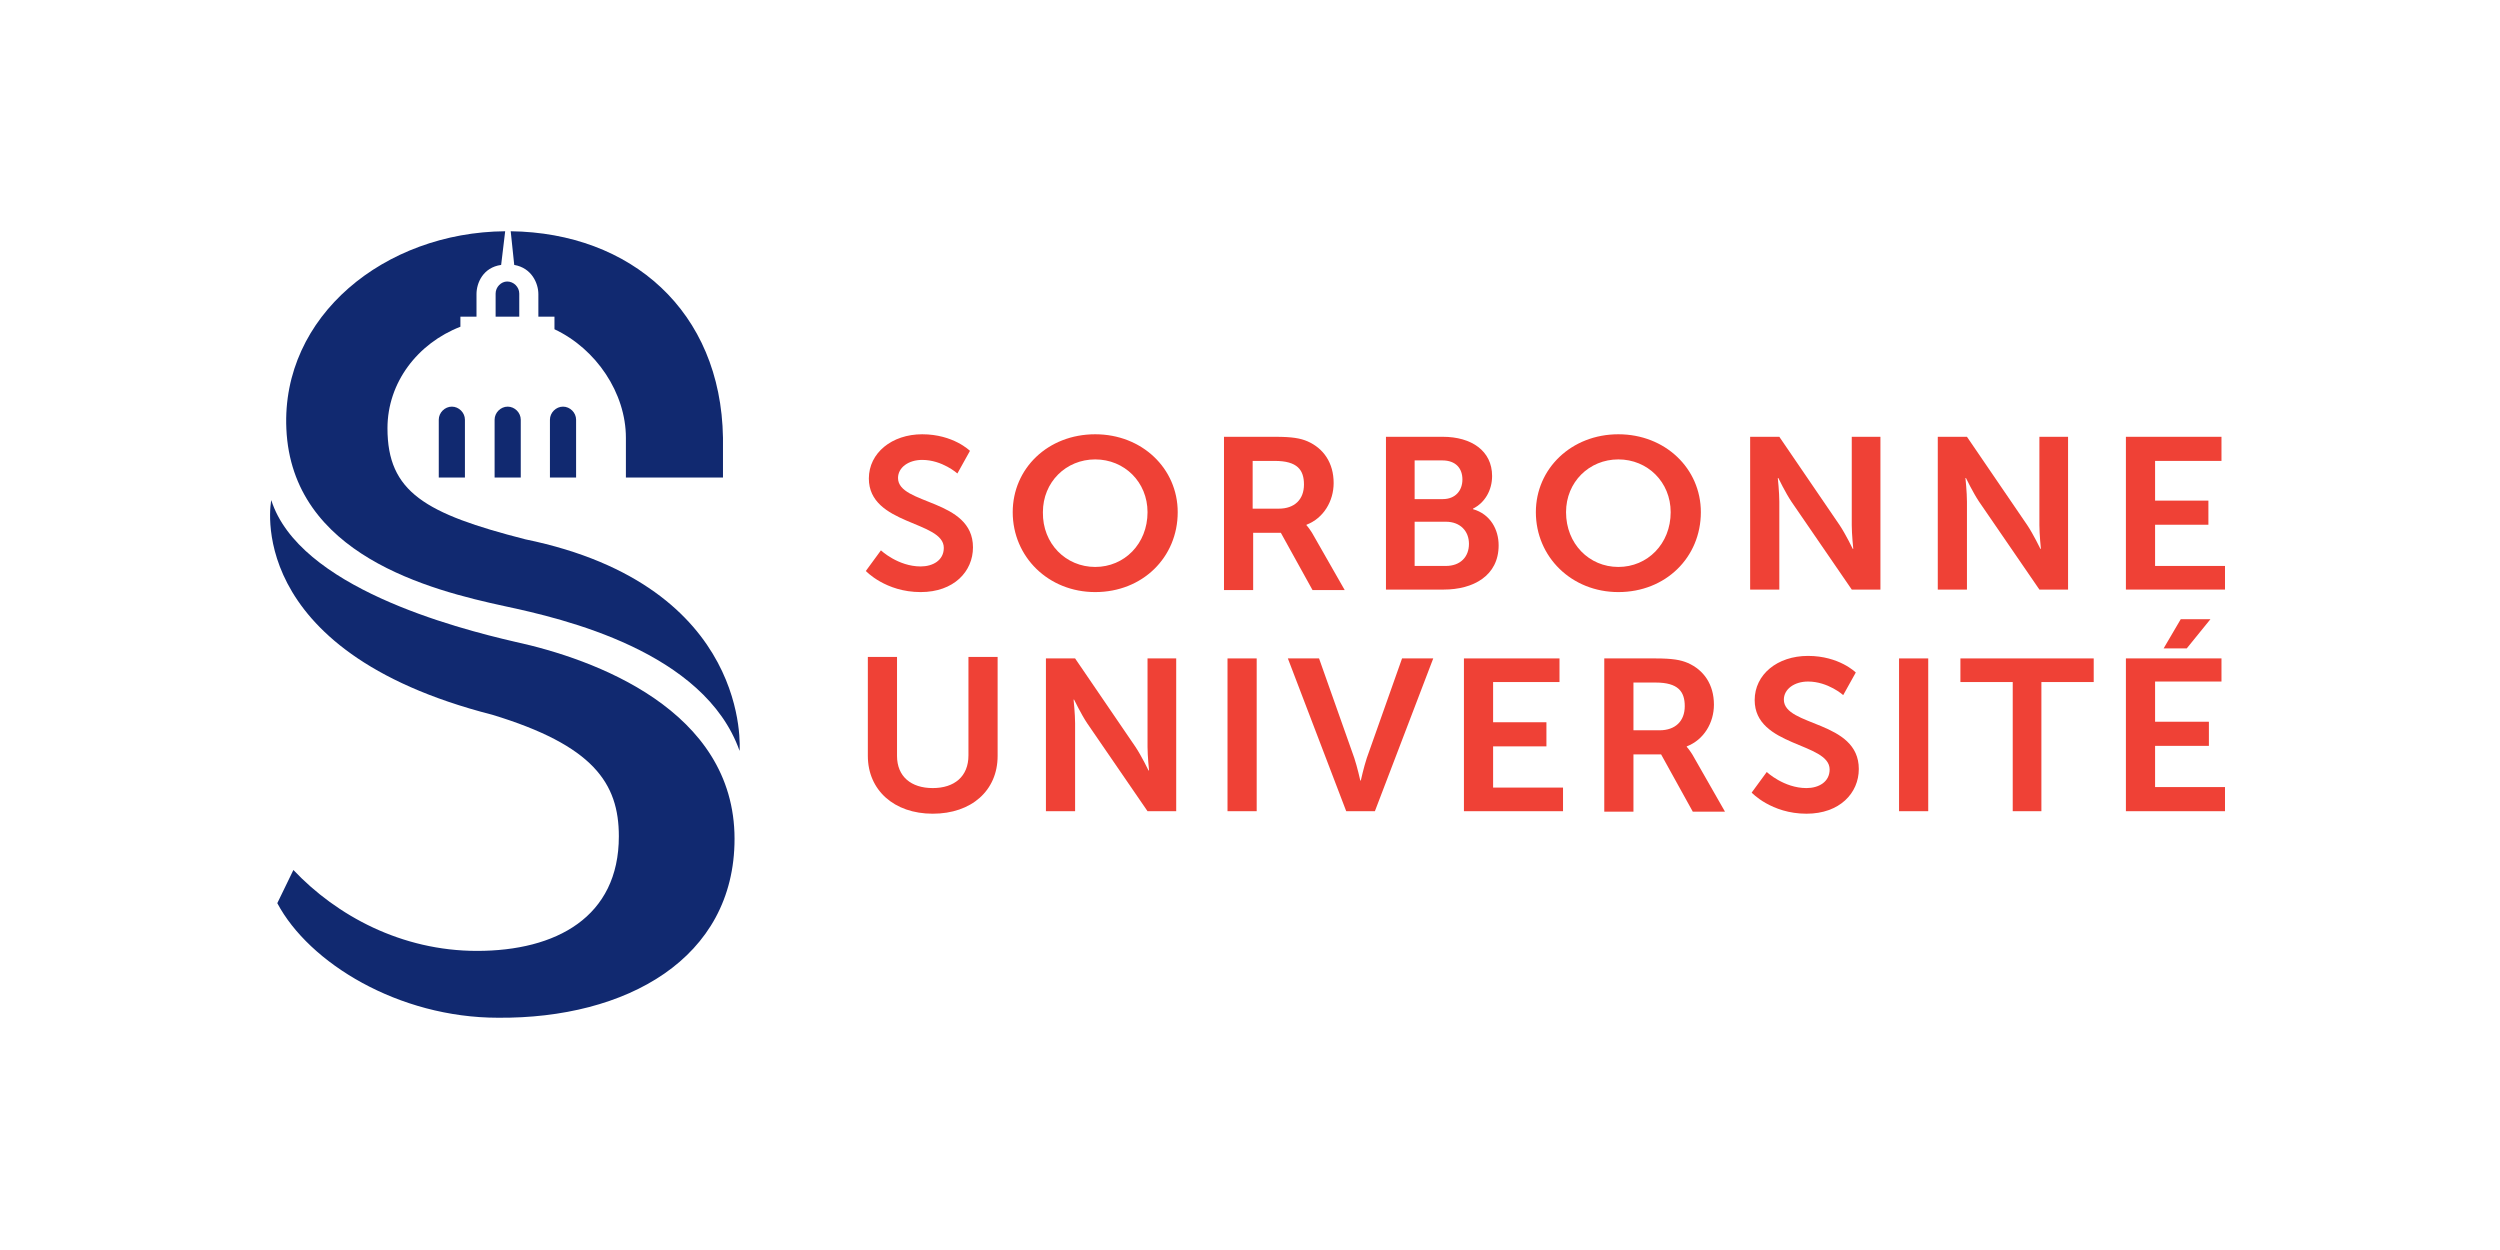
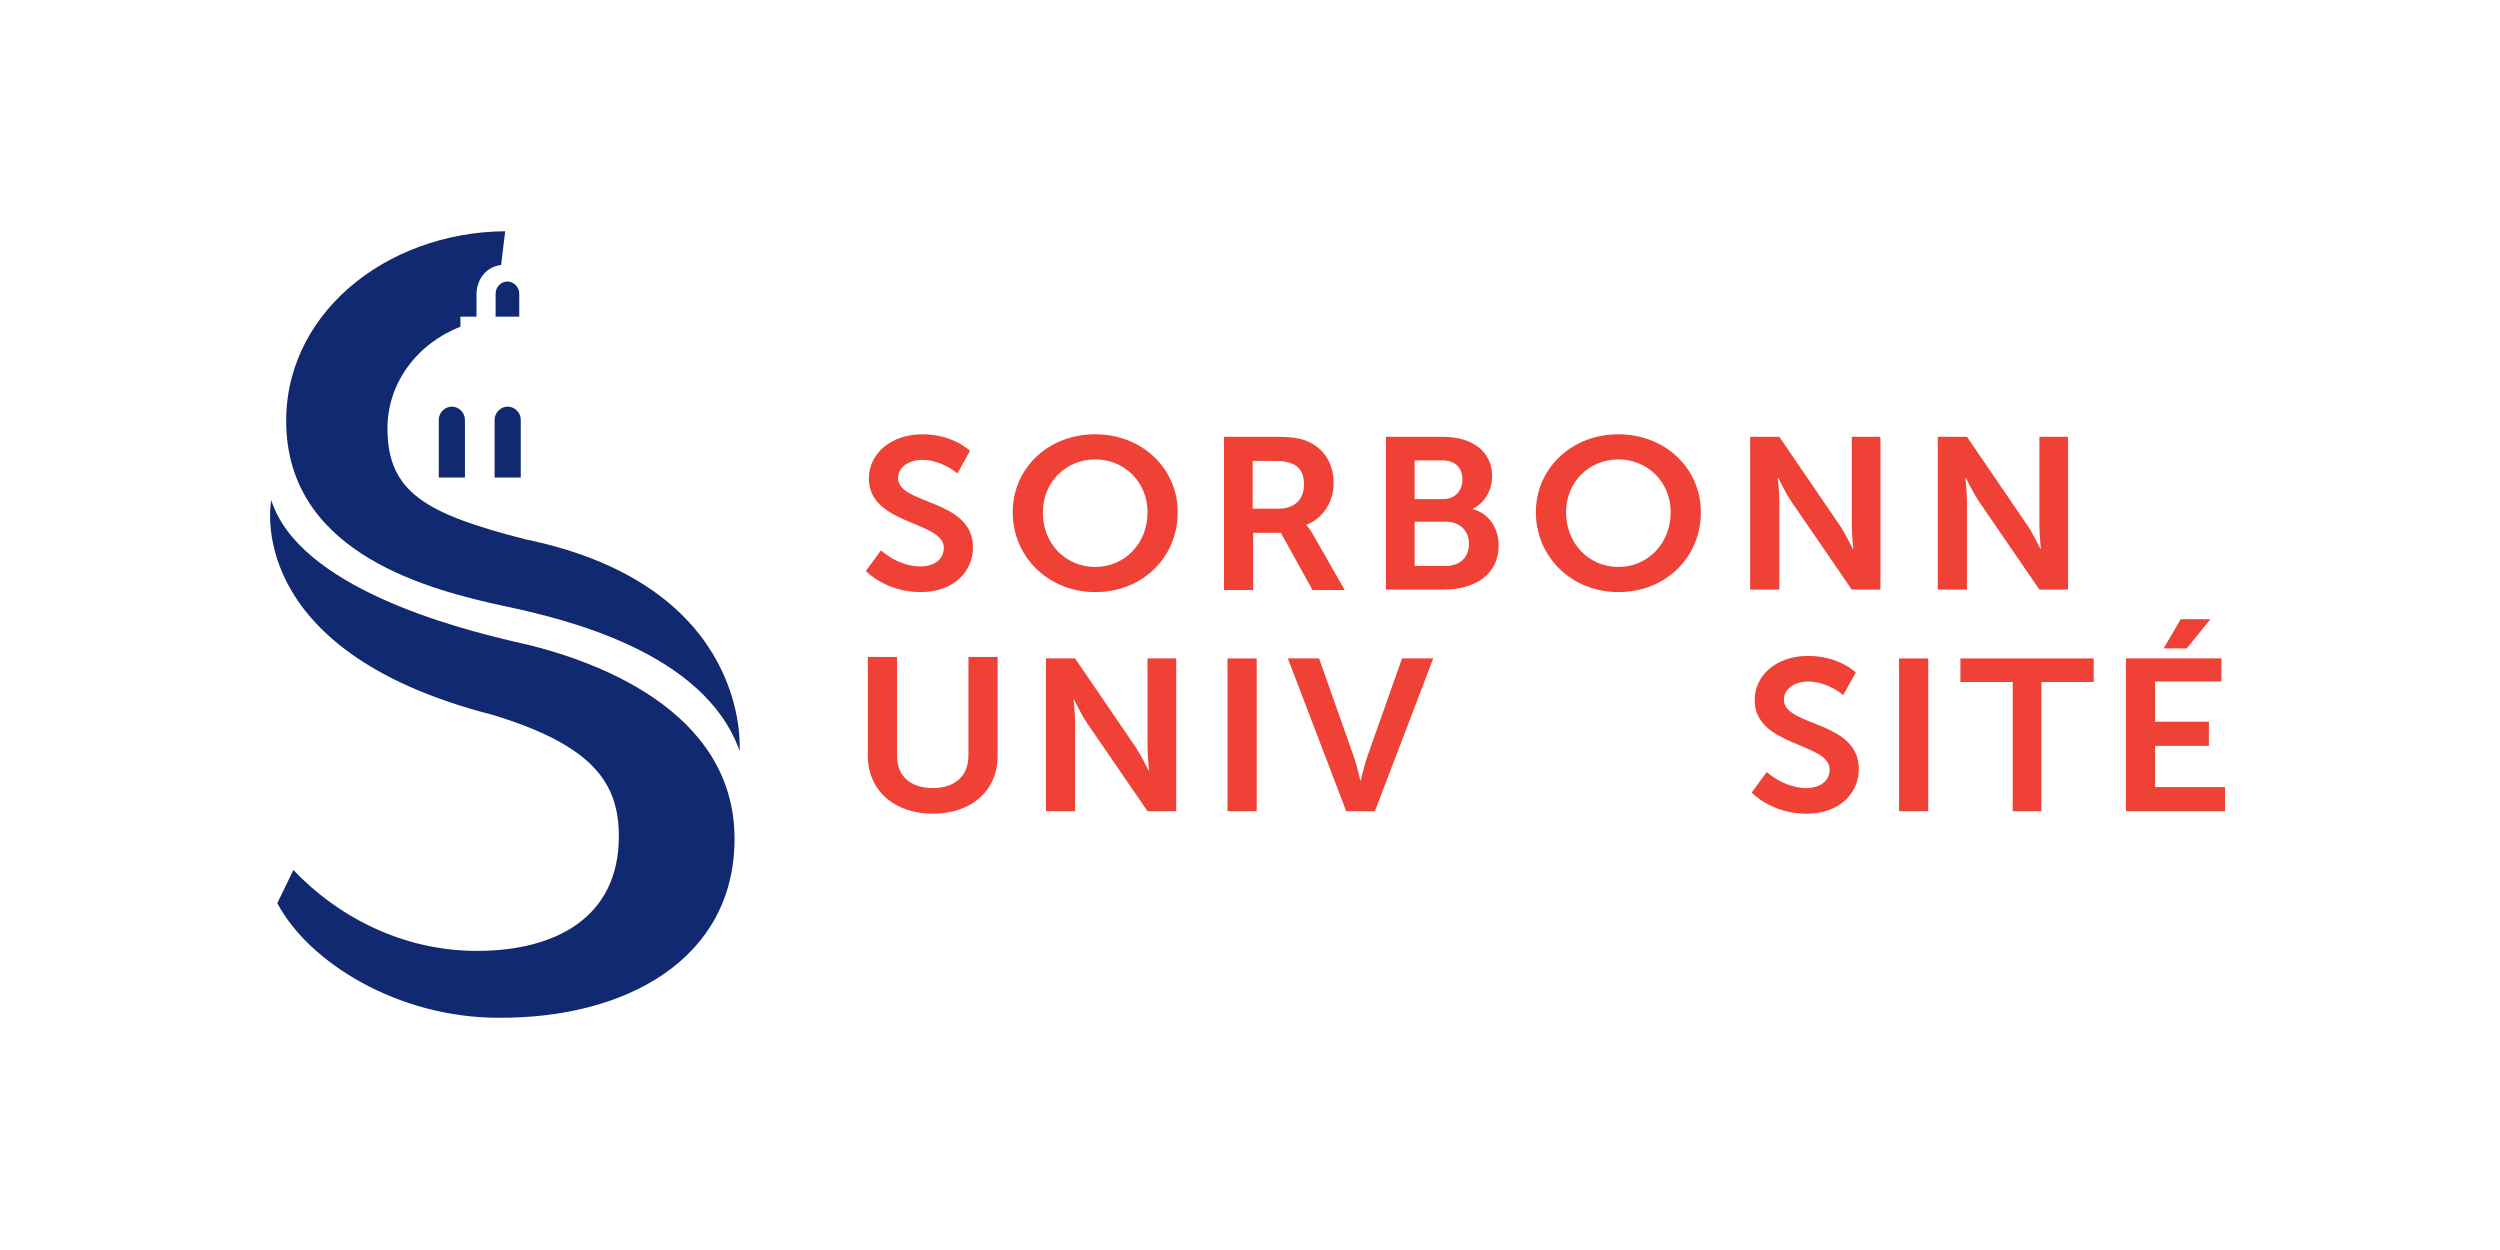
<svg xmlns="http://www.w3.org/2000/svg" width="400" height="200" viewBox="0 0 400 200" fill="none">
  <g clip-path="url(#clip0_1019_1871)">
    <path d="M79.137 76.4H83.322V67.153C83.322 66.027 82.356 65.062 81.229 65.062C80.103 65.062 79.137 66.027 79.137 67.153V76.4Z" fill="#112970" />
    <path d="M70.203 76.4H74.388V67.153C74.388 66.027 73.422 65.062 72.296 65.062C71.169 65.062 70.203 66.027 70.203 67.153V76.4Z" fill="#112970" />
-     <path d="M87.99 76.4H92.175V67.153C92.175 66.027 91.21 65.062 90.083 65.062C88.956 65.062 87.99 66.027 87.99 67.153V76.4Z" fill="#112970" />
-     <path d="M82.276 42.387C85.093 42.87 86.139 45.362 86.139 47.051V50.669H88.715V52.68C95.395 55.816 100.144 62.892 100.144 70.048C100.144 70.128 100.144 70.128 100.144 70.209V76.4H115.677V70.048C115.355 49.705 100.868 37.241 81.713 37L82.276 42.387Z" fill="#112970" />
    <path d="M79.299 46.971V50.67H83.082V46.971C83.082 45.925 82.196 45.041 81.15 45.041C80.184 45.041 79.299 45.925 79.299 46.971Z" fill="#112970" />
    <path d="M84.047 86.29C68.031 82.189 61.995 78.732 61.995 68.52C61.995 61.203 66.823 54.931 73.665 52.278V50.669H76.24V47.051C76.24 45.282 77.286 42.789 80.184 42.387L80.828 37C61.512 37.161 45.013 50.589 45.817 68.6C46.703 88.783 68.836 94.412 80.747 96.985C90.164 98.995 112.699 104.221 118.333 120.142C118.333 120.062 120.425 93.768 84.047 86.29Z" fill="#112970" />
    <path d="M78.734 114.352C94.911 119.257 99.016 125.288 99.016 133.811C99.016 146.757 88.955 152.144 76.32 152.144C64.247 152.144 53.865 146.515 46.943 139.198L44.368 144.505C49.438 154.074 63.764 162.838 79.7 162.838C100.143 162.999 117.527 153.43 117.527 134.213C117.527 113.548 94.992 105.427 82.436 102.693C72.698 100.441 47.828 93.928 43.402 80.018C43.402 80.018 38.492 104.06 78.734 114.352Z" fill="#112970" />
    <path d="M140.948 88.059C140.948 88.059 143.684 90.632 147.306 90.632C149.238 90.632 151.008 89.667 151.008 87.657C151.008 83.315 139.016 84.038 139.016 76.56C139.016 72.46 142.718 69.484 147.547 69.484C152.537 69.484 155.193 72.138 155.193 72.138L153.181 75.756C153.181 75.756 150.767 73.585 147.547 73.585C145.374 73.585 143.684 74.791 143.684 76.48C143.684 80.822 155.676 79.777 155.676 87.576C155.676 91.436 152.618 94.733 147.306 94.733C141.672 94.733 138.533 91.356 138.533 91.356L140.948 88.059Z" fill="#EF4136" />
    <path d="M175.234 90.712C179.902 90.712 183.605 87.013 183.605 81.948C183.605 77.123 179.902 73.505 175.234 73.505C170.566 73.505 166.864 77.123 166.864 81.948C166.784 87.013 170.566 90.712 175.234 90.712ZM175.234 69.484C182.719 69.484 188.434 74.952 188.434 81.948C188.434 89.184 182.8 94.733 175.234 94.733C167.749 94.733 162.035 89.104 162.035 81.948C162.035 74.952 167.669 69.484 175.234 69.484Z" fill="#EF4136" />
    <path d="M204.611 81.385C207.106 81.385 208.635 79.938 208.635 77.525C208.635 75.194 207.588 73.746 203.967 73.746H200.425V81.385H204.611ZM195.838 69.887H204.047C206.784 69.887 208.071 70.128 209.198 70.61C211.774 71.736 213.383 74.068 213.383 77.284C213.383 80.179 211.774 82.913 209.037 83.958V84.039C209.037 84.039 209.359 84.36 209.922 85.245L215.154 94.411H210.003L204.933 85.245H200.506V94.411H195.838V69.887Z" fill="#EF4136" />
    <path d="M231.331 90.552C233.665 90.552 235.034 89.104 235.034 87.014C235.034 85.004 233.665 83.476 231.331 83.476H226.341V90.552H231.331ZM230.849 79.857C232.861 79.857 233.987 78.49 233.987 76.721C233.987 74.952 232.941 73.666 230.768 73.666H226.341V79.857H230.849ZM221.754 69.887H230.849C235.436 69.887 238.736 72.138 238.736 76.159C238.736 78.41 237.609 80.42 235.678 81.385V81.466C238.494 82.27 239.782 84.762 239.782 87.255C239.782 92.16 235.678 94.331 231.009 94.331H221.754V69.887Z" fill="#EF4136" />
    <path d="M258.938 90.712C263.606 90.712 267.308 87.013 267.308 81.948C267.308 77.123 263.606 73.505 258.938 73.505C254.27 73.505 250.567 77.123 250.567 81.948C250.567 87.013 254.27 90.712 258.938 90.712ZM258.938 69.484C266.423 69.484 272.137 74.952 272.137 81.948C272.137 89.184 266.503 94.733 258.938 94.733C251.453 94.733 245.738 89.104 245.738 81.948C245.738 74.952 251.453 69.484 258.938 69.484Z" fill="#EF4136" />
    <path d="M280.023 69.887H284.691L294.349 84.039C295.315 85.486 296.442 87.818 296.442 87.818H296.523C296.523 87.818 296.281 85.486 296.281 84.039V69.887H300.869V94.331H296.281L286.623 80.259C285.657 78.812 284.531 76.48 284.531 76.48H284.45C284.45 76.48 284.691 78.812 284.691 80.259V94.331H280.023V69.887Z" fill="#EF4136" />
    <path d="M310.045 69.887H314.713L324.371 84.039C325.337 85.486 326.464 87.818 326.464 87.818H326.544C326.544 87.818 326.303 85.486 326.303 84.039V69.887H330.89V94.331H326.303L316.645 80.259C315.679 78.812 314.552 76.48 314.552 76.48H314.472C314.472 76.48 314.713 78.812 314.713 80.259V94.331H310.045V69.887Z" fill="#EF4136" />
-     <path d="M340.145 69.887V94.331H356V90.552H344.813V83.958H353.344V80.099H344.813V73.746H355.436V69.887H340.145Z" fill="#EF4136" />
    <path d="M138.855 105.105H143.524V120.946C143.524 124.243 145.777 126.092 149.238 126.092C152.699 126.092 154.952 124.243 154.952 120.866V105.105H159.62V120.946C159.62 126.494 155.435 130.193 149.238 130.193C143.041 130.193 138.855 126.414 138.855 120.946V105.105Z" fill="#EF4136" />
    <path d="M167.348 105.348H172.016L181.674 119.5C182.64 120.947 183.766 123.279 183.766 123.279H183.847C183.847 123.279 183.605 120.947 183.605 119.5V105.348H188.193V129.792H183.605L173.947 115.72C172.981 114.273 171.855 111.941 171.855 111.941H171.774C171.774 111.941 172.016 114.273 172.016 115.72V129.792H167.348V105.348Z" fill="#EF4136" />
    <path d="M201.07 105.348H196.402V129.792H201.07V105.348Z" fill="#EF4136" />
    <path d="M206.059 105.348H211.049L216.682 121.269C217.165 122.716 217.648 124.887 217.648 124.887H217.729C217.729 124.887 218.212 122.716 218.694 121.269L224.328 105.348H229.318L219.982 129.792H215.395L206.059 105.348Z" fill="#EF4136" />
-     <path d="M234.229 105.348H249.52V109.127H238.897V115.56H247.428V119.419H238.897V126.013H250.084V129.792H234.229V105.348Z" fill="#EF4136" />
-     <path d="M265.537 116.846C268.032 116.846 269.561 115.399 269.561 112.986C269.561 110.655 268.515 109.207 264.893 109.207H261.352V116.846H265.537ZM256.684 105.348H264.893C267.629 105.348 268.917 105.589 270.044 106.071C272.619 107.197 274.229 109.529 274.229 112.745C274.229 115.64 272.619 118.374 269.883 119.419V119.5C269.883 119.5 270.205 119.821 270.768 120.706L276 129.872H270.849L265.778 120.706H261.352V129.872H256.684V105.348Z" fill="#EF4136" />
    <path d="M282.68 123.52C282.68 123.52 285.417 126.093 289.038 126.093C290.97 126.093 292.741 125.128 292.741 123.118C292.741 118.776 280.749 119.499 280.749 112.021C280.749 107.92 284.37 104.945 289.28 104.945C294.27 104.945 296.926 107.599 296.926 107.599L294.914 111.217C294.914 111.217 292.499 109.046 289.28 109.046C287.107 109.046 285.417 110.252 285.417 111.941C285.417 116.283 297.409 115.238 297.409 123.037C297.409 126.897 294.35 130.194 289.038 130.194C283.404 130.194 280.266 126.816 280.266 126.816L282.68 123.52Z" fill="#EF4136" />
    <path d="M308.516 105.348H303.848V129.792H308.516V105.348Z" fill="#EF4136" />
    <path d="M322.036 109.127H313.666V105.348H334.994V109.127H326.624V129.792H322.036V109.127Z" fill="#EF4136" />
    <path d="M340.145 105.348V129.792H356V125.933H344.813V119.339H353.424V115.479H344.813V109.047H355.436V105.348H340.145ZM348.917 99.076L346.181 103.74H349.883L353.666 99.076H348.917Z" fill="#EF4136" />
  </g>
  <defs>
    <clipPath id="clip0_1019_1871">
      <rect width="313" height="126" fill="white" transform="translate(43 37)" />
    </clipPath>
  </defs>
</svg>